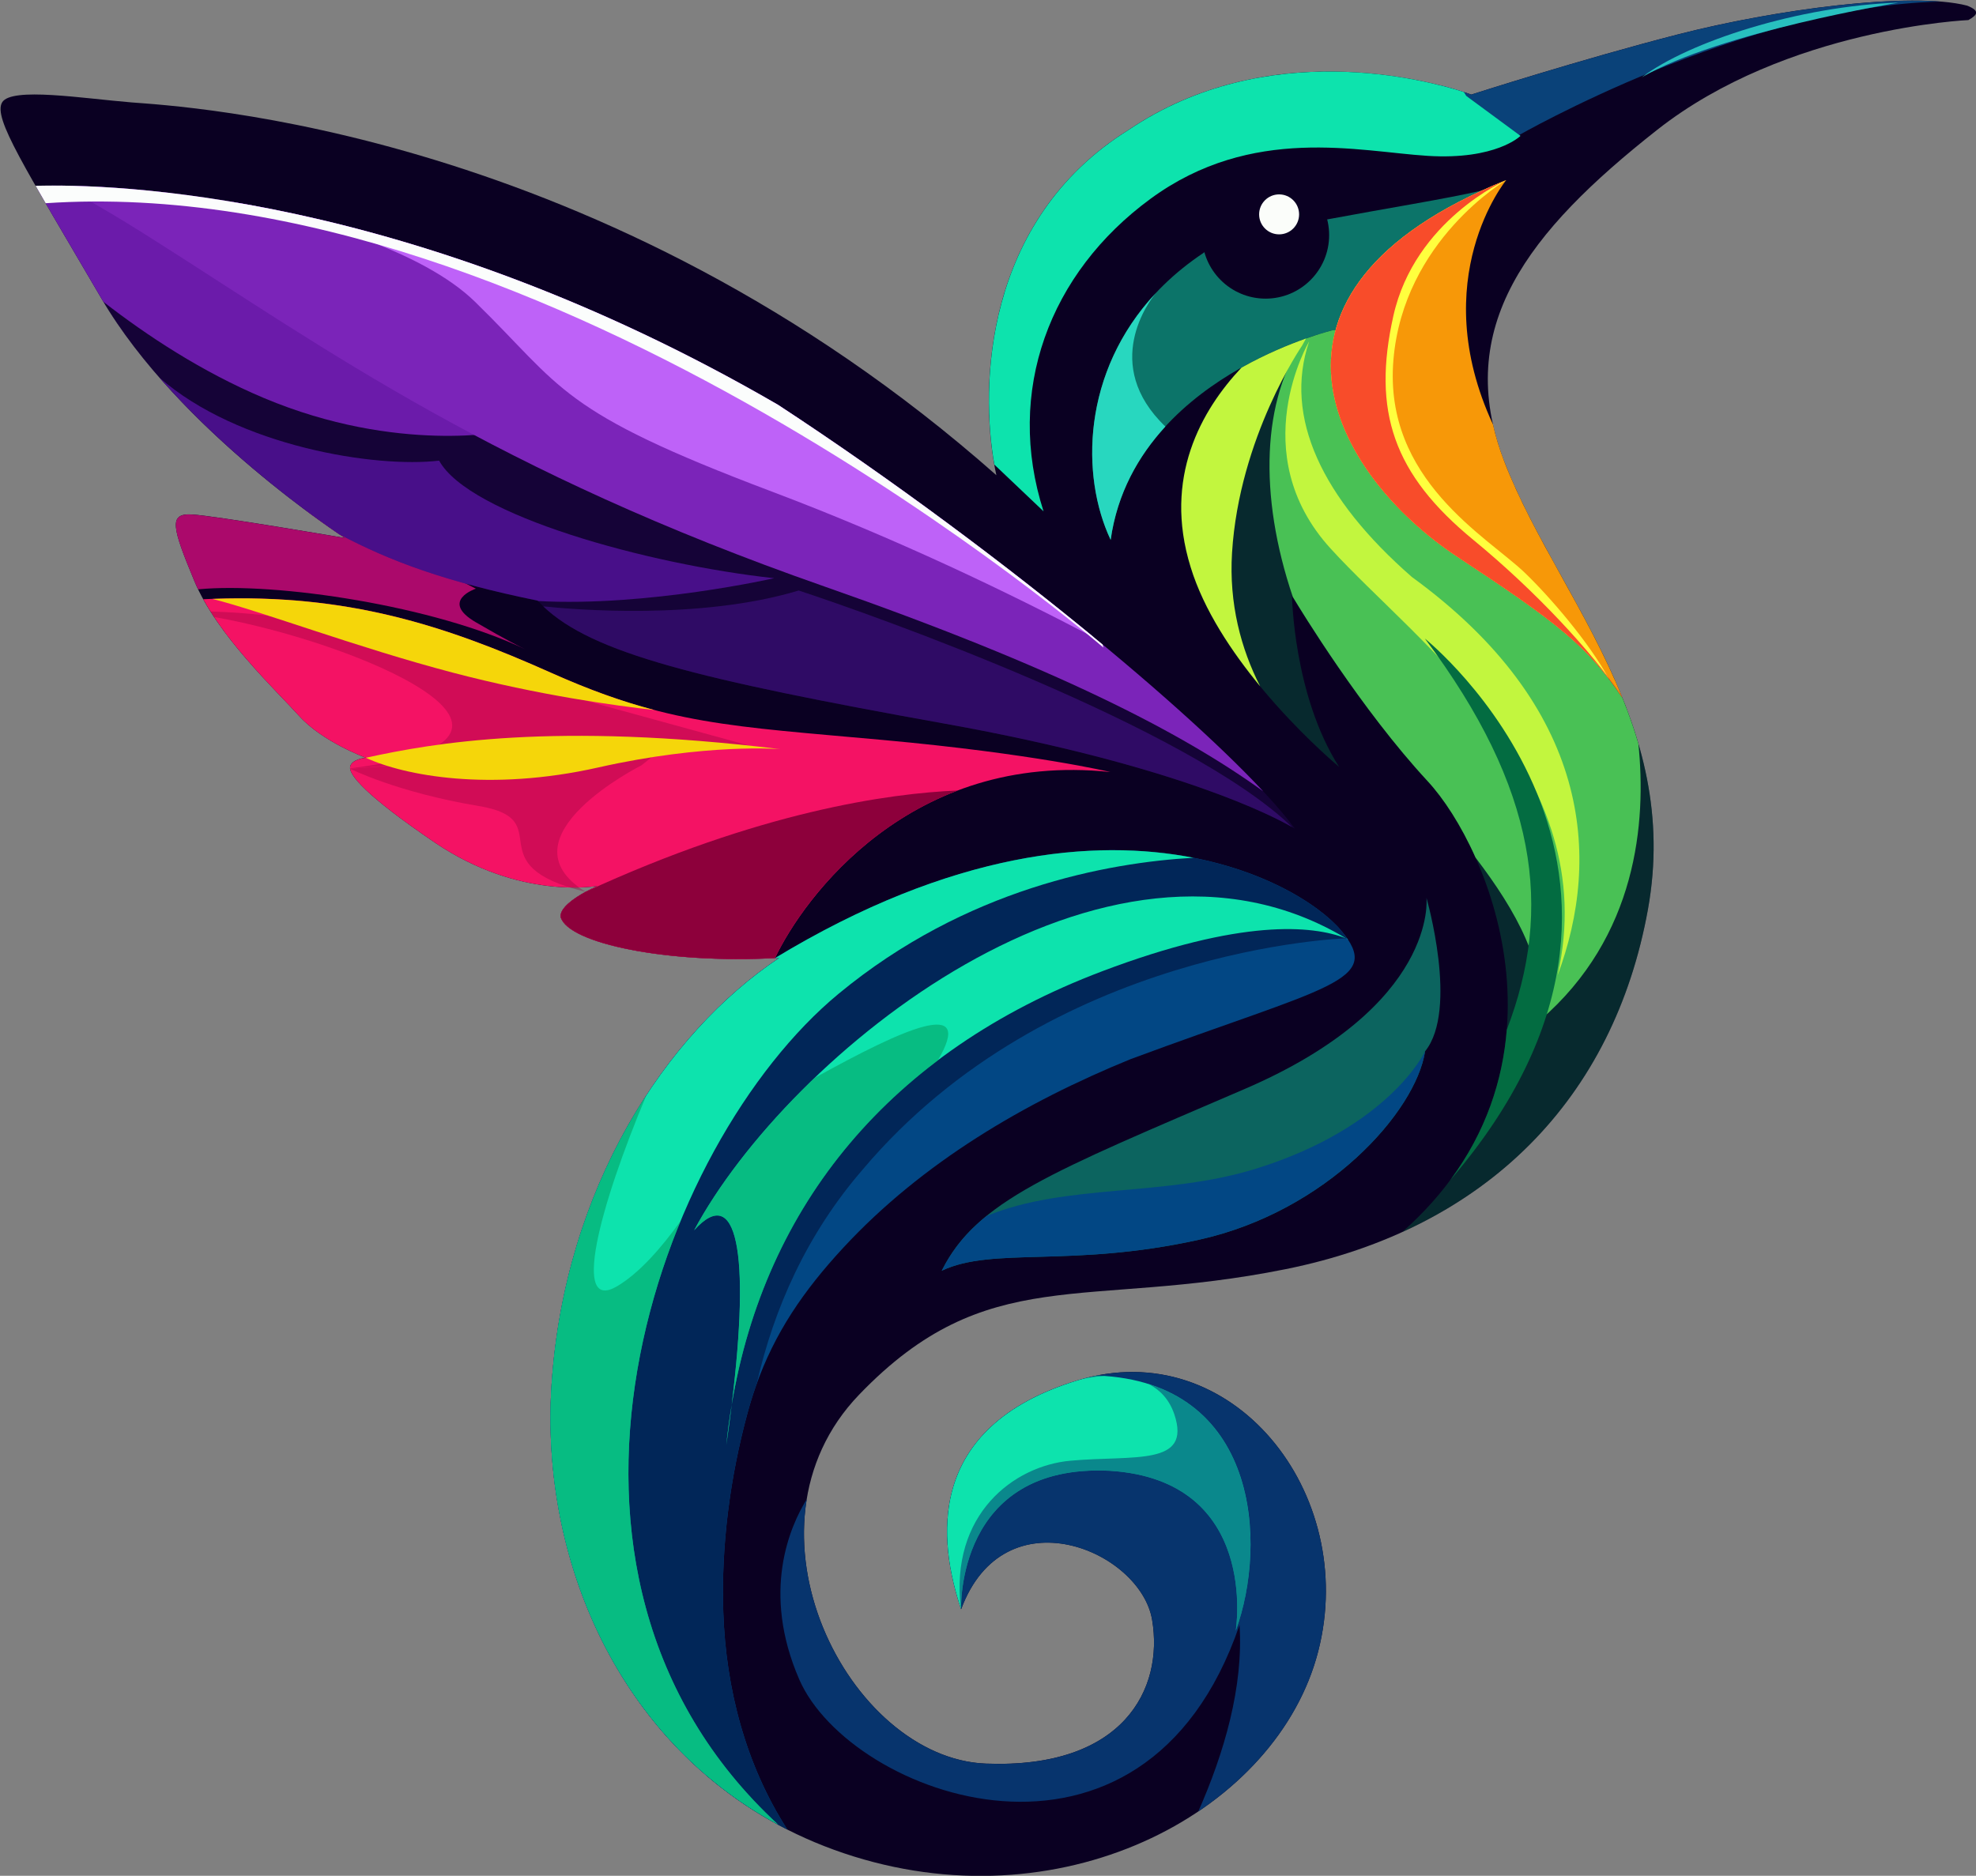
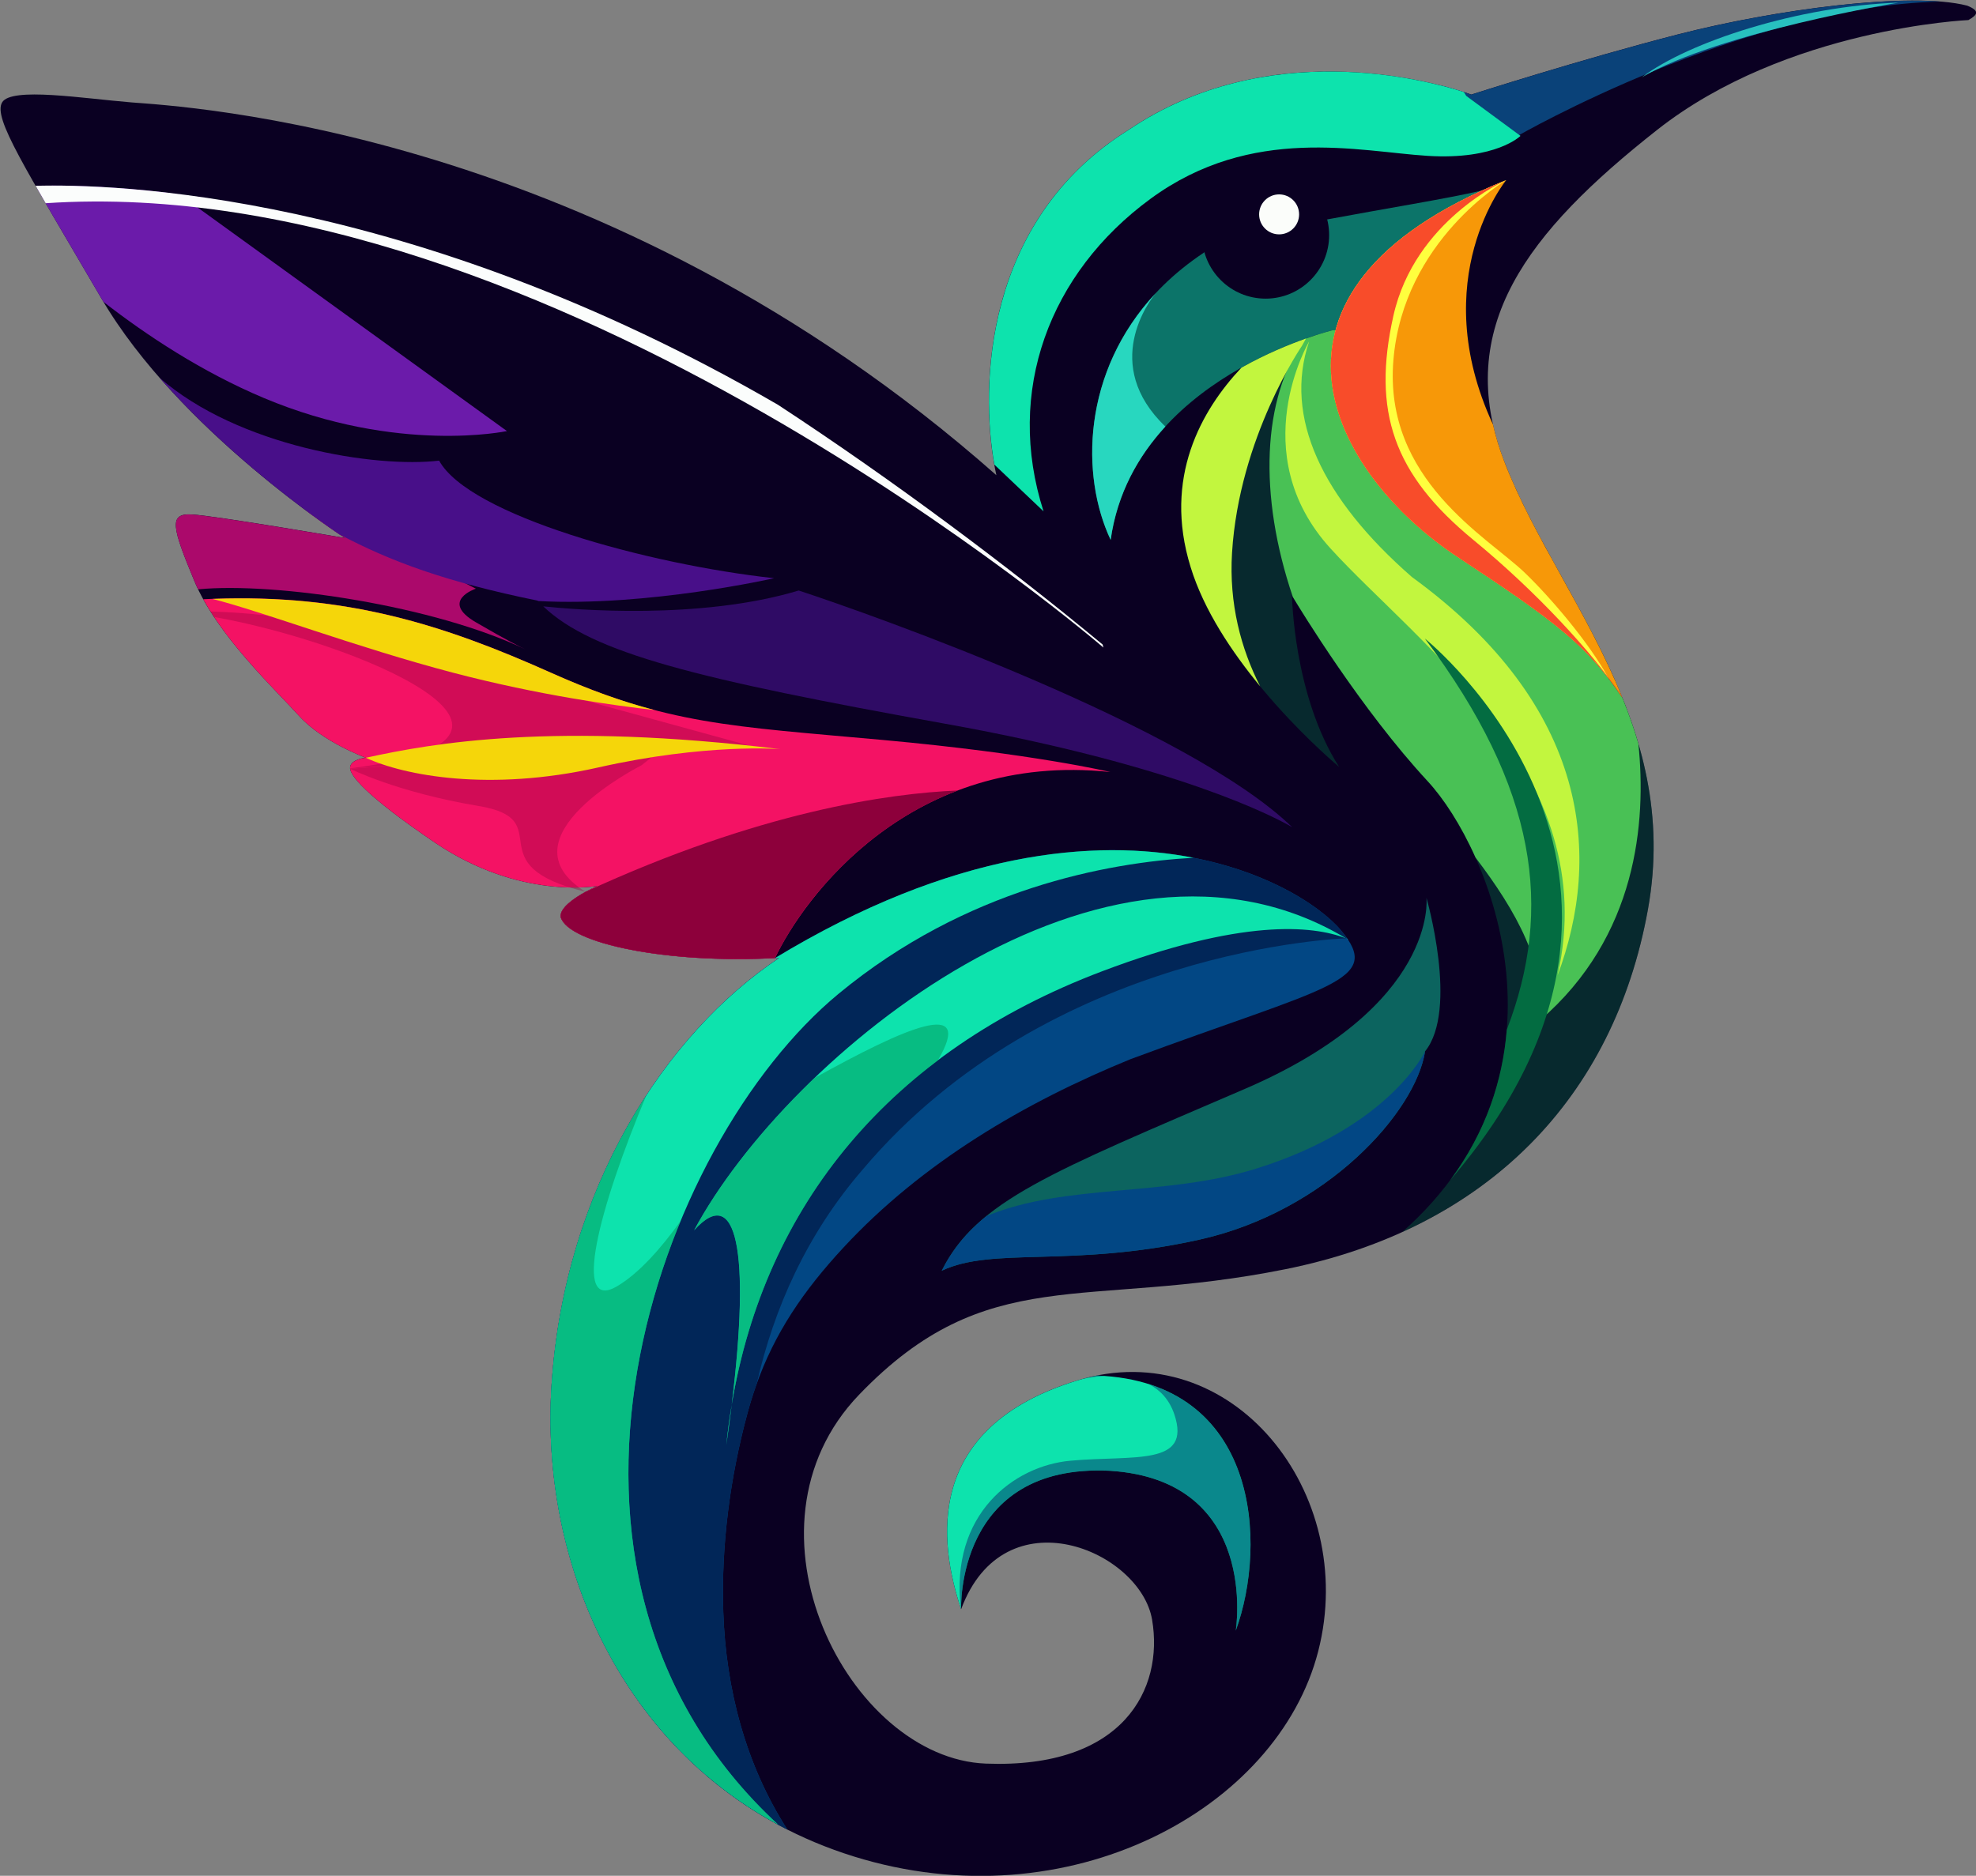
<svg xmlns="http://www.w3.org/2000/svg" xmlns:ns1="http://sodipodi.sourceforge.net/DTD/sodipodi-0.dtd" xmlns:ns2="http://www.inkscape.org/namespaces/inkscape" width="433.017" height="411.146" version="1.1" viewBox="0 0 433.017 411.146" id="svg52" ns1:docname="Jouvoli_logo_optimazed.svg" ns2:version="1.3.2 (091e20e, 2023-11-25, custom)">
  <rect x="0" y="0" width="433.017" height="411.146" fill="#808080" stroke="none" />
  <ns1:namedview id="namedview52" pagecolor="#ffffff" bordercolor="#000000" borderopacity="0.25" ns2:showpageshadow="2" ns2:pageopacity="0.0" ns2:pagecheckerboard="0" ns2:deskcolor="#d1d1d1" ns2:zoom="2.5771887" ns2:cx="219.23114" ns2:cy="205.45644" ns2:window-width="2400" ns2:window-height="1511" ns2:window-x="-9" ns2:window-y="-9" ns2:window-maximized="1" ns2:current-layer="svg52" />
  <defs id="defs10">
    <clipPath id="clipPath6">
      <path transform="scale(1,-1)" d="m 142.63,352.01 h 77.664 V 203.69 H 142.63 Z" id="path1" />
    </clipPath>
    <clipPath id="clipPath10">
      <path transform="scale(1,-1)" d="m 170.83,374.96 h 64.101 V 317.507 H 170.83 Z" id="path2" />
    </clipPath>
    <clipPath id="clipPath20">
-       <path transform="scale(1,-1)" d="M 201.61,375.76 H 408.63 V 270 H 201.61 Z" id="path3" />
-     </clipPath>
+       </clipPath>
    <clipPath id="clipPath28">
      <path transform="scale(1,-1)" d="m 305.29,283.43 h 51.631 V 259.638 H 305.29 Z" id="path4" />
    </clipPath>
    <clipPath id="clipPath30">
      <path transform="scale(1,-1)" d="m 290.4,305.73 h 89.465 V 279.871 H 290.4 Z" id="path5" />
    </clipPath>
    <clipPath id="clipPath35">
      <path transform="scale(1,-1)" d="m 177.69,258.65 h 81.981 V 197.338 H 177.69 Z" id="path6" />
    </clipPath>
    <clipPath id="clipPath42">
      <path transform="scale(1,-1)" d="m 157.71,301.28 h 22.533 V 212.21 H 157.71 Z" id="path7" />
    </clipPath>
    <clipPath id="clipPath47">
      <path transform="scale(1,-1)" d="m 286.57,226.18 h 37.413 V 106.27 H 286.57 Z" id="path8" />
    </clipPath>
    <clipPath id="clipPath49">
      <path transform="scale(1,-1)" d="m 258.61,237.81 h 41.766 V 168.675 H 258.61 Z" id="path9" />
    </clipPath>
    <clipPath id="clipPath52">
      <path transform="scale(1,-1)" d="m 208.91,180.1 h 47.829 V 138.156 H 208.91 Z" id="path10" />
    </clipPath>
  </defs>
  <g transform="matrix(-1,0,0,1,549.838,-130.43)" id="g52">
    <g id="g13">
      <path transform="matrix(1.333,0,0,1.333,-2.667,672)" d="m 90.878,-402.98 c 0,0 29.896,1.29 51.188,18.065 21.292,16.776 33.552,32.476 25.164,54.413 -8.388,21.938 -29.25,42.8 -23.658,73.77 5.592,30.97 26.454,52.478 59.575,59.145 33.121,6.667 49.035,-1.289 70.112,20.648 21.077,21.937 1.72,59.791 -20.862,60.651 -22.583,0.86 -29.251,-12.259 -27.314,-23.658 1.936,-11.399 24.303,-20.862 31.4,-1.721 3.656,-10.969 6.237,-29.897 -19.142,-37.64 -25.379,-7.742 -46.24,18.497 -39.573,44.52 6.667,26.023 41.08,44.736 76.352,33.768 35.271,-10.969 51.832,-45.381 49.682,-77.643 -2.15,-32.262 -18.712,-57.641 -37.423,-70.115 18.281,1.075 34.627,-2.366 35.917,-6.667 0.43,-2.366 -6.022,-5.162 -6.022,-5.162 0,0 12.69,2.364 26.67,-7.099 11.398,-7.743 14.194,-11.185 13.98,-12.475 -0.215,-1.29 -2.581,-1.506 -2.581,-1.506 0,0 7.098,-2.581 10.969,-6.882 3.871,-4.302 13.55,-13.336 17.206,-22.153 3.656,-8.818 4.302,-11.185 0.431,-10.969 -3.871,0.215 -25.164,3.871 -25.164,3.871 0,0 27.315,-17.638 40.005,-39.359 12.689,-21.723 17.852,-29.681 16.346,-32.261 -1.506,-2.581 -13.336,-0.646 -21.293,0 -7.957,0.645 -77.427,4.088 -142.16,61.297 2.581,-11.613 3.441,-41.08 -21.722,-56.78 -25.809,-17.421 -56.35,-5.807 -56.35,-5.807 0,0 -18.065,-5.809 -33.981,-9.895 -15.915,-4.087 -38.283,-7.098 -47.531,-4.731 -2.15,0.86 -1.721,1.52 -0.215,2.373 z" fill="#0a0022" id="path11" />
-       <path transform="matrix(1.333,0,0,1.333,-2.667,672)" d="m 283.08,-130.11 c 6.301,-14.468 1.511,-25.234 -1.222,-29.65 3.32,20.334 -12.119,42.817 -29.464,43.479 -22.583,0.86 -29.251,-12.259 -27.314,-23.658 1.936,-11.399 24.303,-20.862 31.4,-1.721 3.656,-10.969 6.237,-29.897 -19.142,-37.64 -25.379,-7.742 -46.24,18.497 -39.573,44.52 2.678,10.451 9.836,19.717 19.722,26.36 -4.248,-9.617 -7.443,-20.496 -6.776,-30.66 15.772,46.081 64.019,28.145 72.369,8.97 z" fill="#07346d" id="path12" />
      <path transform="matrix(1.333,0,0,1.333,-2.667,672)" d="m 382.95,-321.68 c -3.871,0.215 -25.164,3.871 -25.164,3.871 0,0 2.461,-1.592 6.234,-4.392 -2.159,0.339 -3.84,0.651 -4.644,0.902 l -23.123,11.813 c 0,0 6.032,2.01 0,5.529 -5.102,2.977 -7.499,4.15 -8.12,4.443 14.801,-7.128 40.96,-11.091 53.778,-9.863 0.214,-0.445 0.424,-0.892 0.608,-1.336 3.656,-8.818 4.302,-11.185 0.431,-10.969 z m -54.817,22.168 c -0.057,0.027 -0.117,0.054 -0.174,0.081 0,0 0.061,-0.027 0.174,-0.081 z" fill="#ab096b" id="path13" />
    </g>
    <g opacity="0.38" id="g14">
      <path transform="matrix(1.333,0,0,1.333,-2.667,672)" d="m 195.28,-352.01 -0.36,0.019 c 3.875,14.281 -7.329,28.915 -20.062,37.307 -16.165,10.654 -21.362,14.613 -27.068,23.115 1.894,-4.688 4.154,-9.174 6.502,-13.546 -0.004,0.003 -0.007,0.005 -0.011,0.007 -7.542,14.032 -14.154,29.284 -10.706,48.381 4.419,24.475 18.383,43.032 40.391,53.033 -29.475,-26.049 -14.741,-62.73 -4.18,-74.137 11.738,-12.676 22.302,-30.517 22.302,-30.517 0,0 -0.235,16.433 -7.747,28.17 0,0 19.25,-15.963 24.414,-32.865 4.561,-14.724 -1.801,-25.824 -8.363,-32.794 -7.991,-4.492 -15.111,-6.174 -15.111,-6.174 z" clip-path="url(#clipPath6)" fill="#036c41" id="path14" />
    </g>
    <path transform="matrix(1.333,0,0,1.333,-2.667,672)" d="m 201.94,-308.1 c 5.703,-16.83 5.039,-32.61 -1.852,-42.416 -2.917,-1.044 -4.809,-1.493 -4.809,-1.493 l -0.36,0.019 c 3.875,14.281 -7.329,28.915 -20.062,37.307 -16.165,10.654 -21.362,14.613 -27.068,23.115 1.894,-4.688 4.154,-9.174 6.502,-13.546 -0.004,0.003 -0.007,0.005 -0.011,0.007 -3.582,6.663 -6.951,13.604 -9.136,21.098 -1.337,12.899 0.201,31.725 16.163,45.495 -1.053,-9.05 3.828,-17.846 10.611,-26.762 2.391,-5.367 5.256,-9.733 7.866,-12.554 10.94,-11.815 20.856,-28.11 22.154,-30.271 z" fill="#49c155" id="path15" />
    <path transform="matrix(1.333,0,0,1.333,-2.667,672)" d="m 218.75,-313.04 c 4.561,-14.724 -1.801,-25.824 -8.363,-32.794 -4.027,-2.265 -7.831,-3.813 -10.616,-4.794 l 0.668,1.203 c 0,0 10.329,15.024 11.503,34.039 0.517,8.373 -1.471,15.787 -4.617,21.948 4.646,-5.641 9.267,-12.537 11.426,-19.603 z" fill="#c2f63e" id="path16" />
    <g opacity="0.51" id="g17">
      <path transform="matrix(1.333,0,0,1.333,-2.667,672)" d="m 216.64,-364.69 c -4.26,-3.621 -34.603,-7.628 -45.805,-10.269 14.692,6.711 21.866,14.779 24.087,22.965 l 0.355,-0.019 c 0,0 32.865,7.746 36.621,34.508 5.869,-12.441 4.461,-34.039 -15.259,-47.185 z" clip-path="url(#clipPath10)" fill="#0de3ad" id="path17" />
    </g>
    <g id="g25">
      <path transform="matrix(1.333,0,0,1.333,-2.667,672)" d="m 216.87,-367.62 c 0,5.769 -4.677,10.446 -10.446,10.446 -5.769,0 -10.446,-4.677 -10.446,-10.446 0,-5.769 4.677,-10.446 10.446,-10.446 5.769,0 10.446,4.677 10.446,10.446 z" fill="#0a0022" id="path18" />
      <path transform="matrix(1.333,0,0,1.333,-2.667,672)" d="m 173.21,-387.69 c 1.369,-0.782 3.219,-2.229 4.615,-4.586 -3.294,0.821 -5.224,1.555 -5.224,1.555 0,0 -18.065,-5.809 -33.981,-9.895 -13.768,-3.535 -32.356,-6.262 -43.111,-5.403 32.423,0.757 69.484,22.086 69.484,22.086 l 8.217,-3.757 z" fill="#0a4279" id="path19" />
      <path transform="matrix(1.333,0,0,1.333,-2.667,672)" d="m 207.49,-371.03 c 0,1.815 -1.472,3.287 -3.287,3.287 -1.814,0 -3.286,-1.472 -3.286,-3.287 0,-1.814 1.472,-3.286 3.286,-3.286 1.815,0 3.287,1.472 3.287,3.286 z" fill="#fbfdfa" id="path20" />
      <path transform="matrix(1.333,0,0,1.333,-2.667,672)" d="m 179.78,-380.65 c 11.269,-0.705 28.875,-5.165 45.542,7.042 16.668,12.207 23.944,31.69 17.606,51.41 4.544,-4.317 6.878,-6.534 8.088,-7.685 2.259,-12.592 1.928,-40.064 -22.065,-55.035 -22.763,-15.364 -49.192,-8.148 -55.117,-6.229 0,0 -0.392,0.637 -0.392,0.637 l -8.921,6.573 c 0,0 3.991,3.991 15.259,3.287 z" fill="#0de3ad" id="path21" />
      <path transform="matrix(1.333,0,0,1.333,-2.667,672)" d="m 174.85,-314.69 c 20.658,-13.615 37.326,-43.664 -7.981,-61.975 0,0 13.305,16.197 2.168,40.202 -0.433,1.937 -1.032,3.922 -1.812,5.96 -4.826,12.621 -13.772,24.89 -19.443,38.928 5.706,-8.502 10.903,-12.461 27.068,-23.115 z" fill="#f79808" id="path22" />
      <path transform="matrix(1.333,0,0,1.333,-2.667,672)" d="m 166.87,-376.66 c 0,0 16.901,9.858 18.544,29.578 1.644,19.719 -15.494,29.108 -21.598,34.978 -4.148,3.99 -10.572,11.45 -13.82,17.441 5.021,-6.544 10.78,-10.745 24.855,-20.022 20.658,-13.615 37.326,-43.664 -7.981,-61.975 z" fill="#ffff3e" id="path23" />
      <path transform="matrix(1.333,0,0,1.333,-2.667,672)" d="m 166.87,-376.66 c 0,0 15.023,6.572 18.545,22.301 3.522,15.729 0,26.058 -13.146,36.856 -10.157,8.343 -19.453,18.354 -24.355,25.622 -0.042,0.104 -0.089,0.206 -0.131,0.311 5.706,-8.502 10.903,-12.461 27.068,-23.115 20.658,-13.615 37.326,-43.664 -7.981,-61.975 z" fill="#f84c2a" id="path24" />
      <path transform="matrix(1.333,0,0,1.333,-2.667,672)" d="m 199.27,-350.13 c 0,0 10.799,18.311 -3.522,34.039 -14.319,15.729 -44.838,37.09 -37.325,70.189 -7.277,-19.484 -5.399,-44.133 23.944,-65.495 14.789,-12.911 21.128,-26.292 16.902,-38.733 z" fill="#c2f63e" id="path25" />
    </g>
    <g opacity="0.34" id="g26">
      <path transform="matrix(1.333,0,0,1.333,-2.667,672)" d="m 408.63,-375.73 c -12.526,-0.343 -61.512,0.889 -122.04,36.007 -37.513,24.565 -75.025,56.103 -84.984,69.714 0,0 14.937,-9.627 57.43,-17.263 42.493,-7.636 59.425,-11.951 67.06,-20.25 15.119,-3.086 24.215,-6.46 32.62,-10.919 4.865,-3.285 27.763,-19.384 39.067,-38.735 4.588,-7.854 8.188,-13.901 10.848,-18.554 z" clip-path="url(#clipPath20)" fill="#2a0961" id="path26" />
    </g>
    <g id="g32">
      <path transform="matrix(1.333,0,0,1.333,-2.667,672)" d="m 405.99,-375.76 c -4.189,-0.01 -10.55,0.202 -18.696,1.129 -1.007,0.253 -2.035,0.542 -3.086,0.871 l -53.065,38.361 c 0,0 17.901,3.836 39.959,-5.435 10.135,-4.26 19.251,-10.272 26.369,-15.809 0.104,-0.176 0.216,-0.351 0.319,-0.527 4.462,-7.639 7.981,-13.556 10.618,-18.154 -0.704,-0.152 -1.512,-0.303 -2.418,-0.437 z" fill="#6b1baa" id="path27" />
-       <path transform="matrix(1.333,0,0,1.333,-2.667,672)" d="m 206.84,-276.18 c 13.408,-9.672 34.05,-20.354 72.116,-33.665 54.111,-18.923 81.665,-38.841 109.88,-56.768 7.024,-4.463 12.031,-7.339 15.592,-9.146 -17.14,0.175 -62.692,4.04 -117.84,36.036 -32.634,21.37 -65.258,48.012 -79.752,63.542 z" fill="#7b24b9" id="path28" />
-       <path transform="matrix(1.333,0,0,1.333,-2.667,672)" d="m 286.59,-339.72 c -18.415,12.059 -36.821,25.795 -51.977,38.269 14.062,-7.37 32.438,-16.246 52.972,-23.994 35.188,-13.279 34.193,-16.931 48.801,-31.206 8.709,-8.511 27.094,-13.717 40.52,-16.534 -22.58,3.729 -54.417,12.638 -90.316,33.466 z" fill="#be62f8" id="path29" />
      <path transform="matrix(1.333,0,0,1.333,-2.667,672)" d="m 388.26,-344.18 c -12.969,11.337 -35.592,14.886 -45.967,13.642 -4.945,8.992 -34.395,17.085 -55.076,19.333 0,0 20.823,4.729 38.815,3.754 0.021,-0.021 0.042,-0.043 0.062,-0.065 15.119,-3.086 24.215,-6.46 32.62,-10.919 3.721,-2.512 17.982,-12.521 29.545,-25.745 z" fill="#480f89" id="path30" />
      <path transform="matrix(1.333,0,0,1.333,-2.667,672)" d="m 202.06,-270.27 c 2.744,-1.598 18.646,-10.104 56.984,-16.994 40.859,-7.342 58.079,-11.616 66.132,-19.312 -5.067,0.534 -25.745,2.29 -41.996,-2.606 -12.425,4.077 -64.074,22.404 -81.12,38.911 z" fill="#2f0b65" id="path31" />
      <path transform="matrix(1.333,0,0,1.333,-2.667,672)" d="m 323.93,-295.67 c -19.102,8.546 -29.658,8.797 -54.54,11.06 -24.882,2.262 -37.449,5.277 -37.449,5.277 32.831,-3.481 50.394,20.595 55.141,30.596 17.994,0.947 33.94,-2.458 35.214,-6.703 0.43,-2.366 -6.022,-5.162 -6.022,-5.162 0,0 12.69,2.364 26.67,-7.099 11.398,-7.743 14.194,-11.185 13.98,-12.475 -0.215,-1.29 -2.581,-1.506 -2.581,-1.506 0,0 7.098,-2.581 10.969,-6.882 3.437,-3.819 11.441,-11.368 15.755,-19.185 -22.879,-1.13 -39.116,4.018 -57.135,12.078 z" fill="#f41264" id="path32" />
    </g>
    <g fill="#8d003b" opacity="0.34" id="g34">
      <path transform="matrix(1.333,0,0,1.333,-2.667,672)" d="m 309.01,-280.45 c 0,0 23.612,11.859 9.201,20.815 18.337,-4.441 4.196,-11.884 17.593,-14.116 13.396,-2.233 21.116,-6.122 21.116,-6.122 0,0 -47.165,-3.554 -51.631,-3.554" clip-path="url(#clipPath28)" id="path33" />
      <path transform="matrix(1.333,0,0,1.333,-2.667,672)" d="m 379.29,-304.83 c 0.199,-0.301 0.387,-0.604 0.577,-0.905 -6.509,0.207 -15.888,1.002 -21.736,3.701 l -67.729,18.606 c 0,0 8.742,-1.455 66.52,3.552 0.003,-0.021 0.006,-0.041 0.007,-0.06 -39.12,-4.916 -0.664,-20.841 22.361,-24.894 z" clip-path="url(#clipPath30)" id="path34" />
    </g>
    <g id="g37">
      <path transform="matrix(1.333,0,0,1.333,-2.667,672)" d="m 318.21,-259.64 c -28.584,-13.184 -49.801,-16.187 -61.194,-16.657 16.975,6.445 26.717,20.501 30.066,27.558 17.994,0.947 33.94,-2.458 35.214,-6.703 0.272,-1.502 -2.224,-3.174 -4.086,-4.197 z" fill="#8d003b" id="path35" />
      <path transform="matrix(1.333,0,0,1.333,-2.667,672)" d="m 286.23,-283.1 c 0,0 12.063,-1.006 29.909,3.016 17.846,4.021 31.911,1.337 38.199,-1.594 -11.055,-2.427 -30.91,-5.945 -68.108,-1.422 z" fill="#f5d60a" id="path36" />
      <path transform="matrix(1.333,0,0,1.333,-2.667,672)" d="m 323.93,-295.67 c -6.333,2.833 -11.727,4.752 -17.015,6.137 6.241,-0.691 18.917,-2.411 33.103,-6.136 15.681,-4.116 31.361,-10.066 39.531,-12.129 -22.077,-0.83 -38.006,4.248 -55.619,12.128 z" fill="#f5d60a" id="path37" />
    </g>
    <g opacity="0.44" id="g38">
      <path transform="matrix(1.333,0,0,1.333,-2.667,672)" d="m 179.98,-258.65 c 0,0 -1.992,17.707 29.882,31.431 31.874,13.724 44.048,18.371 49.803,29.882 -8.41,-3.984 -21.249,-0.442 -42.276,-5.091 -21.028,-4.648 -35.637,-21.027 -37.187,-30.988 -5.533,-6.861 -0.222,-25.233 -0.222,-25.233 z" clip-path="url(#clipPath35)" fill="#0de3ad" id="path38" />
    </g>
    <g id="g43">
      <path transform="matrix(1.333,0,0,1.333,-2.667,672)" d="m 259.67,-197.33 c -1.739,-3.478 -4.071,-6.329 -7.351,-8.995 -13.181,-5.424 -29.287,-3.081 -44.443,-7.827 -21.913,-6.862 -27.669,-19.257 -27.669,-19.257 1.55,9.961 16.158,26.34 37.187,30.988 21.027,4.648 33.866,1.106 42.276,5.091 z" fill="#024784" id="path39" />
      <path transform="matrix(1.333,0,0,1.333,-2.667,672)" d="m 286.38,-248.77 c 0.235,0.014 0.469,0.023 0.703,0.036 -52.327,-31.714 -86.011,-12.943 -93.062,-4.55 -7.051,8.394 2.015,9.066 34.585,21.154 17.465,7.119 34.284,17.035 47.197,30.965 6.606,7.126 11.349,14.084 14.424,22.814 0.499,1.417 0.954,2.881 1.366,4.399 2.869,10.568 4.352,21.79 3.986,32.743 -0.423,12.632 -3.702,25.153 -10.529,35.753 27.74,-14.072 40.667,-44.48 38.753,-73.2 -2.15,-32.262 -18.712,-57.641 -37.423,-70.115 z" fill="#024784" id="path40" />
      <path transform="matrix(1.333,0,0,1.333,-2.667,672)" d="m 314.53,-149.61 c 4.184,-32.946 -7.322,-84.196 -48.112,-104.59 -13.227,-6.613 -23.691,-10.355 -32.222,-12.23 -21.937,-0.772 -35.918,8.08 -40.178,13.15 -0.378,0.45 -0.7,0.874 -0.984,1.283 l 0.173,0.011 c 0,0 48.633,1.446 79.487,38.054 9.127,10.558 14.575,22.77 17.401,35.252 0.041,0.113 0.089,0.22 0.129,0.334 0.499,1.417 0.954,2.881 1.366,4.399 2.869,10.568 4.352,21.79 3.986,32.743 -0.423,12.632 -3.702,25.153 -10.529,35.753 4.794,-2.432 9.135,-5.361 13.045,-8.677 7.382,-8.777 14.569,-20.769 16.438,-35.48 z" fill="#012658" id="path41" />
      <path transform="matrix(1.333,0,0,1.333,-2.667,672)" d="m 286.38,-248.77 c 0.235,0.014 0.469,0.023 0.703,0.036 -29.201,-17.698 -52.594,-19.672 -68.794,-16.503 14.14,0.804 37.385,5.049 58.332,22.362 29.774,24.61 55.146,94.854 9.953,136.61 26.682,-14.401 39.106,-44.201 37.229,-72.386 -2.15,-32.262 -18.712,-57.641 -37.423,-70.115 z" fill="#0de3ad" id="path42" />
      <path transform="matrix(1.333,0,0,1.333,-2.667,672)" d="m 193.21,-251.99 c 5.542,-2.142 17.151,-3.26 40.098,5.422 34.936,13.219 55.414,38.533 60.885,71.242 -3.108,-25.232 -0.812,-36.426 6.184,-28.653 -15.409,-28.791 -67.649,-71.749 -107.17,-48.011 z m 100.98,76.664 c 0.262,2.124 0.558,4.336 0.896,6.656 -0.231,-2.251 -0.53,-4.47 -0.896,-6.656 z m -101.3,-76.477 c 0.105,-0.064 0.211,-0.124 0.315,-0.188 -0.08,0.031 -0.169,0.061 -0.247,0.093 -0.021,0.03 -0.047,0.064 -0.068,0.095 z" fill="#0de3ad" id="path43" />
    </g>
    <path transform="matrix(1.333,0,0,1.333,-2.667,672)" d="m 180.24,-301.28 c 0,0 -47.808,38.265 -4.149,89.07 -5.922,-7.968 -8.654,-16.494 -9.315,-24.744 -7.64,-19.883 -5.064,-39.62 13.465,-64.326 z" clip-path="url(#clipPath42)" fill="#036c41" id="path44" />
    <g id="g47">
      <path transform="matrix(1.333,0,0,1.333,-2.667,672)" d="m 286.59,-339.72 c -18.983,12.432 -37.96,26.646 -53.372,39.421 l -0.132,0.497 c 0,0 91.157,-78.625 173.89,-73.061 0.582,-1.003 1.141,-1.968 1.653,-2.864 -12.526,-0.343 -61.512,0.889 -122.04,36.007 z" fill="#fbfdfc" id="path45" />
      <path transform="matrix(1.333,0,0,1.333,-2.667,672)" d="m 102.39,-405.84 c 0,0 29.394,4.811 42.22,12.292 -7.749,-5.879 -25.92,-11.758 -42.22,-12.292 z" fill="#28c0bf" id="path46" />
      <path transform="matrix(1.333,0,0,1.333,-2.667,672)" d="m 222.9,-336.14 c 4.422,4.819 7.916,10.937 8.996,18.634 4.967,-10.528 4.718,-27.611 -7.424,-40.583 1.036,1.259 9.071,11.754 -1.572,21.949 z" fill="#28d7bf" id="path47" />
    </g>
    <g fill="#03a367" opacity="0.61" id="g49">
-       <path transform="matrix(1.333,0,0,1.333,-2.667,672)" d="m 323.8,-178.66 c -1.231,-18.477 -7.194,-34.689 -15.577,-47.52 7.834,18.638 12.314,35.904 4.738,31.358 -3.616,-2.17 -7.229,-6.302 -10.372,-10.691 12.88,31.158 14.019,71.489 -16.018,99.238 26.682,-14.401 39.106,-44.201 37.229,-72.386 z" clip-path="url(#clipPath47)" id="path48" />
+       <path transform="matrix(1.333,0,0,1.333,-2.667,672)" d="m 323.8,-178.66 c -1.231,-18.477 -7.194,-34.689 -15.577,-47.52 7.834,18.638 12.314,35.904 4.738,31.358 -3.616,-2.17 -7.229,-6.302 -10.372,-10.691 12.88,31.158 14.019,71.489 -16.018,99.238 26.682,-14.401 39.106,-44.201 37.229,-72.386 " clip-path="url(#clipPath47)" id="path48" />
      <path transform="matrix(1.333,0,0,1.333,-2.667,672)" d="m 280.57,-229.03 c -14.673,-8.13 -26.519,-13.454 -20.249,-2.869 18.642,14.068 30.002,33.474 33.865,56.574 -3.108,-25.232 -0.812,-36.426 6.184,-28.653 -4.198,-7.845 -11.135,-16.739 -19.8,-25.052 z m 13.616,53.705 c 0.262,2.124 0.558,4.336 0.896,6.656 -0.231,-2.251 -0.53,-4.47 -0.896,-6.656 z" clip-path="url(#clipPath49)" id="path49" />
    </g>
    <path transform="matrix(1.333,0,0,1.333,-2.667,672)" d="m 232.05,-164.44 c 25.36,-1.237 24.431,22.779 24.431,22.779 3.656,-10.969 6.237,-29.897 -19.142,-37.64 -1.1,-0.336 -2.188,-0.585 -3.269,-0.796 -26.562,1.072 -27.974,27.626 -22.741,41.944 0,0 -4.021,-24.742 20.722,-26.288 z" fill="#0de3ad" id="path50" />
    <g opacity="0.52" id="g51">
      <path transform="matrix(1.333,0,0,1.333,-2.667,672)" d="m 234.07,-180.1 c -0.396,0.016 -0.769,0.056 -1.154,0.083 1.467,0.073 2.734,0.289 3.571,0.481 -0.811,-0.218 -1.616,-0.408 -2.417,-0.564 z m 4.466,14.01 c -10.459,-0.951 -19.968,0.951 -17.115,-7.606 0.823,-2.469 2.36,-4.023 4.168,-4.979 -18.314,5.84 -18.865,27.916 -14.26,40.52 0,0 -4.021,-24.742 20.722,-26.288 25.36,-1.237 24.431,22.779 24.431,22.779 0.014,-0.041 0.027,-0.085 0.041,-0.127 1.842,-15.518 -8.721,-23.456 -17.986,-24.299 z" clip-path="url(#clipPath52)" fill="#07346d" id="path51" />
    </g>
  </g>
</svg>